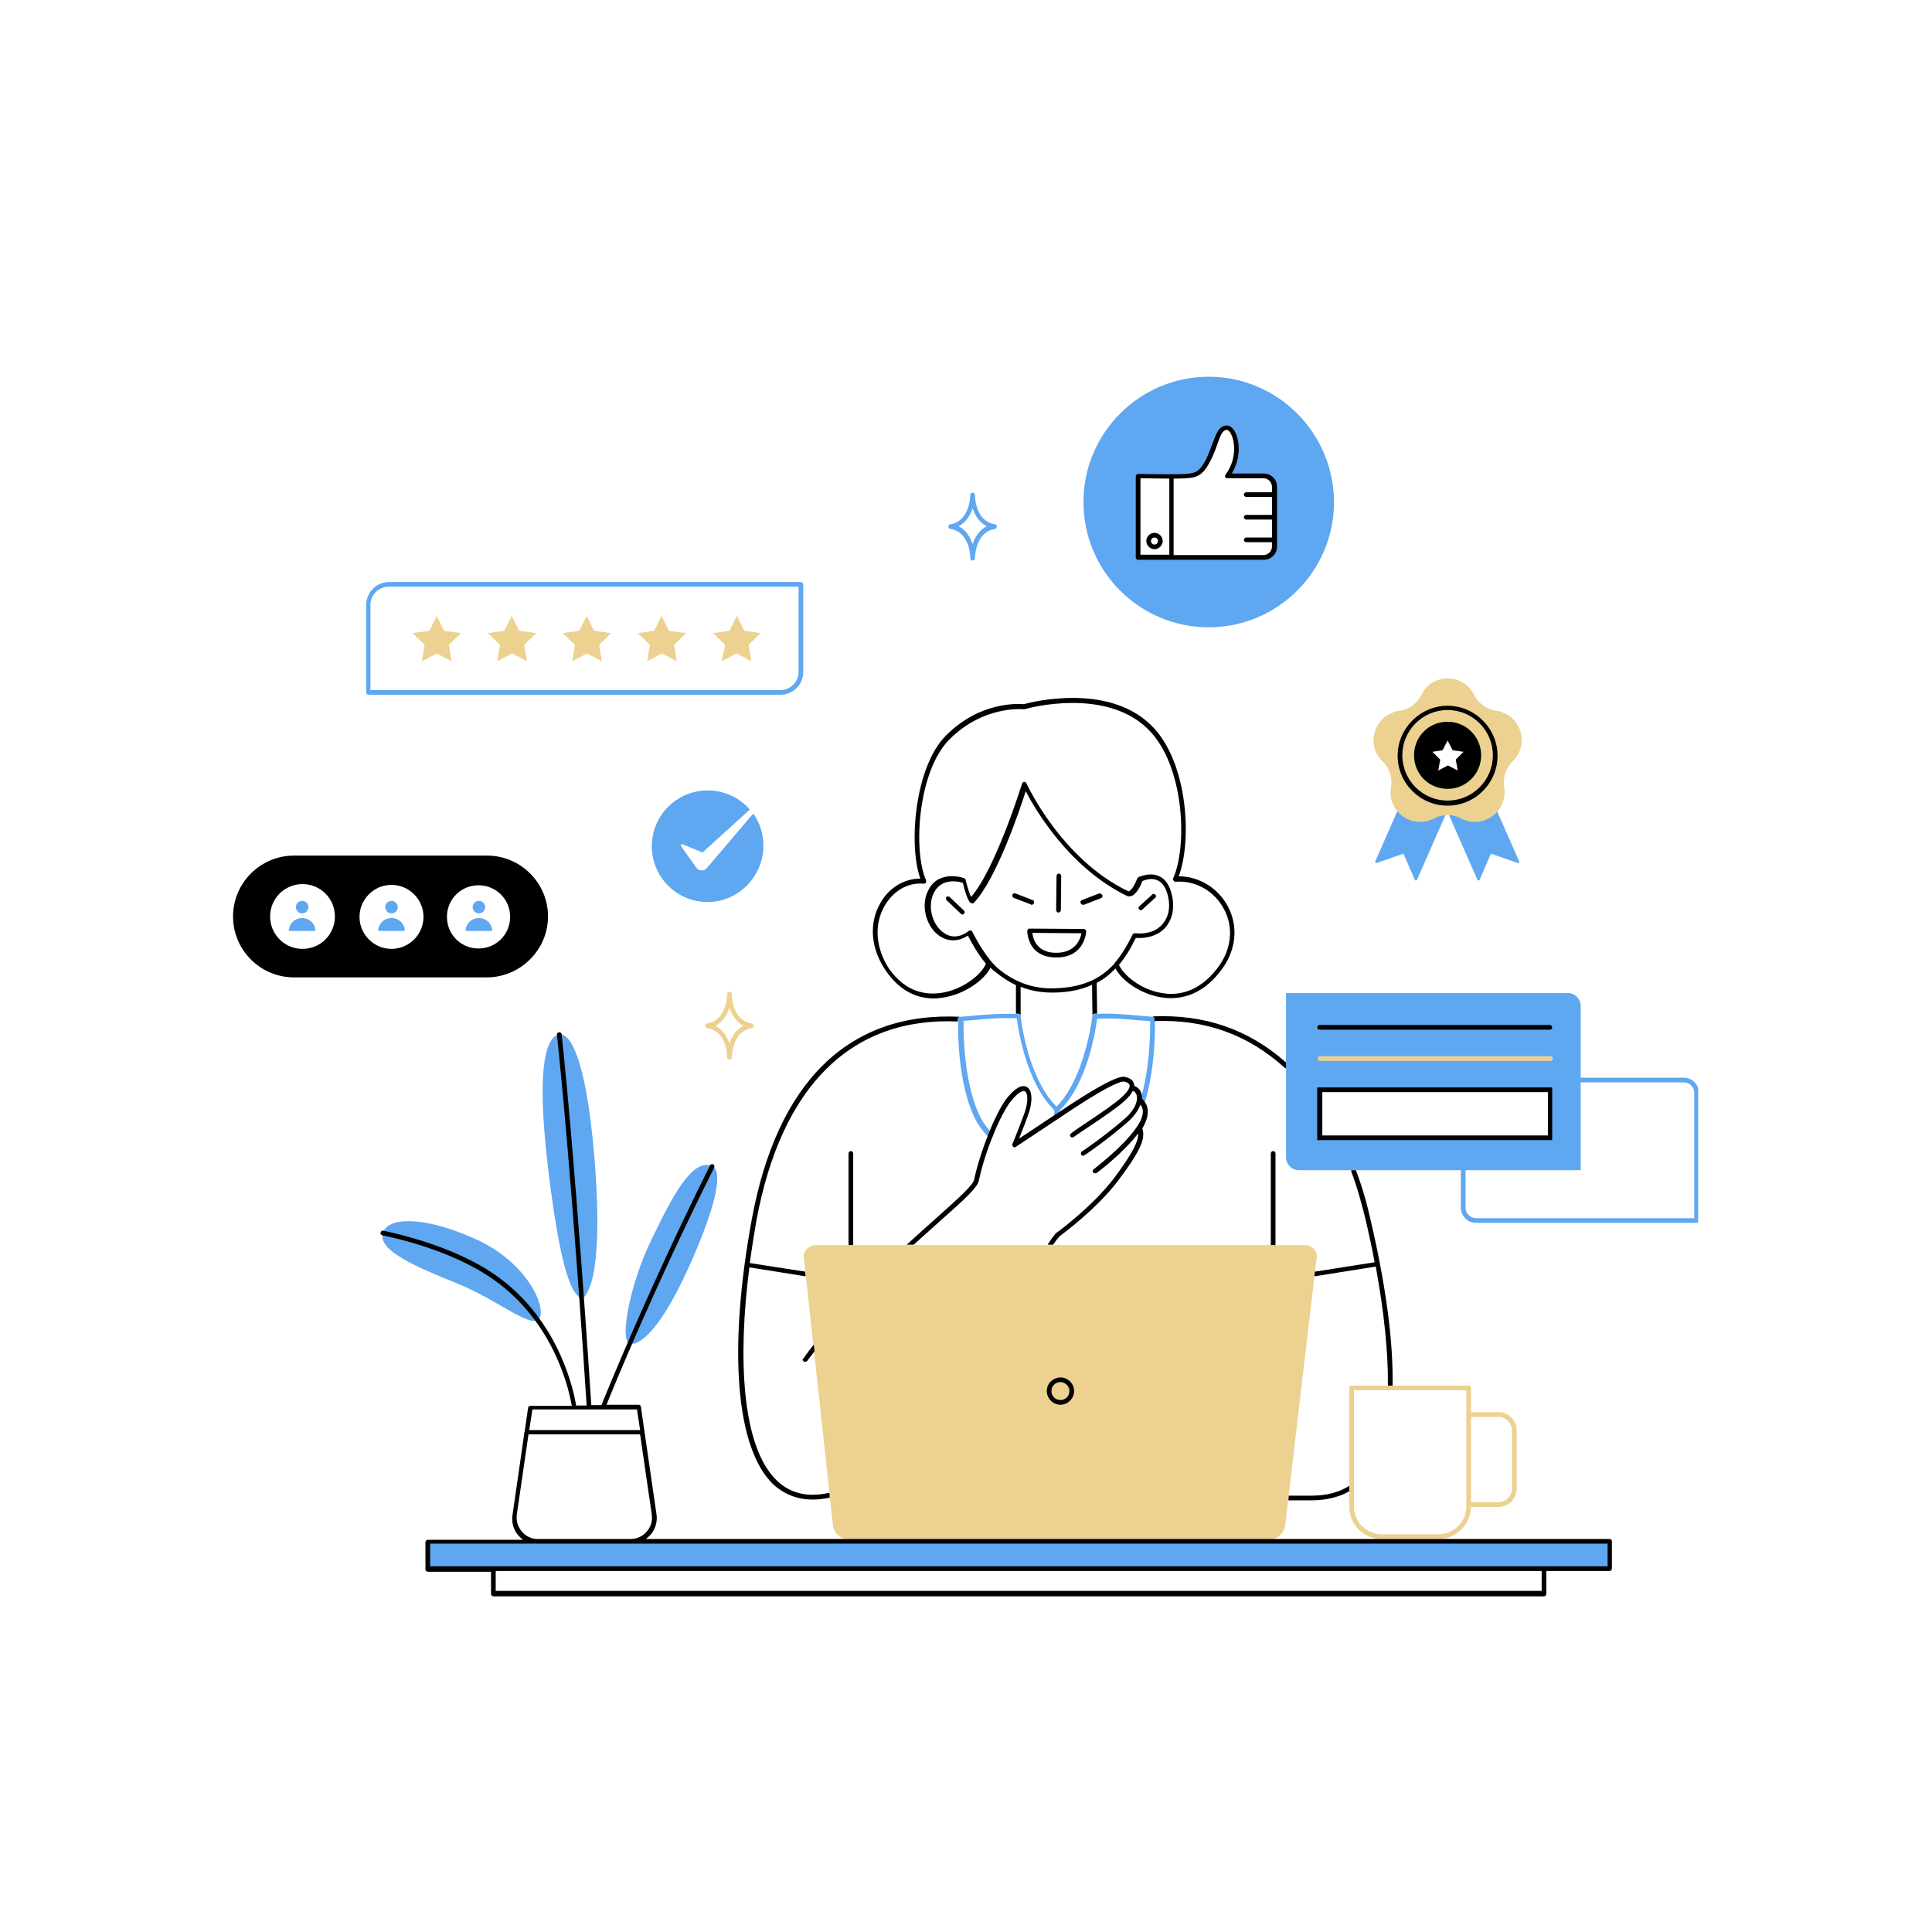
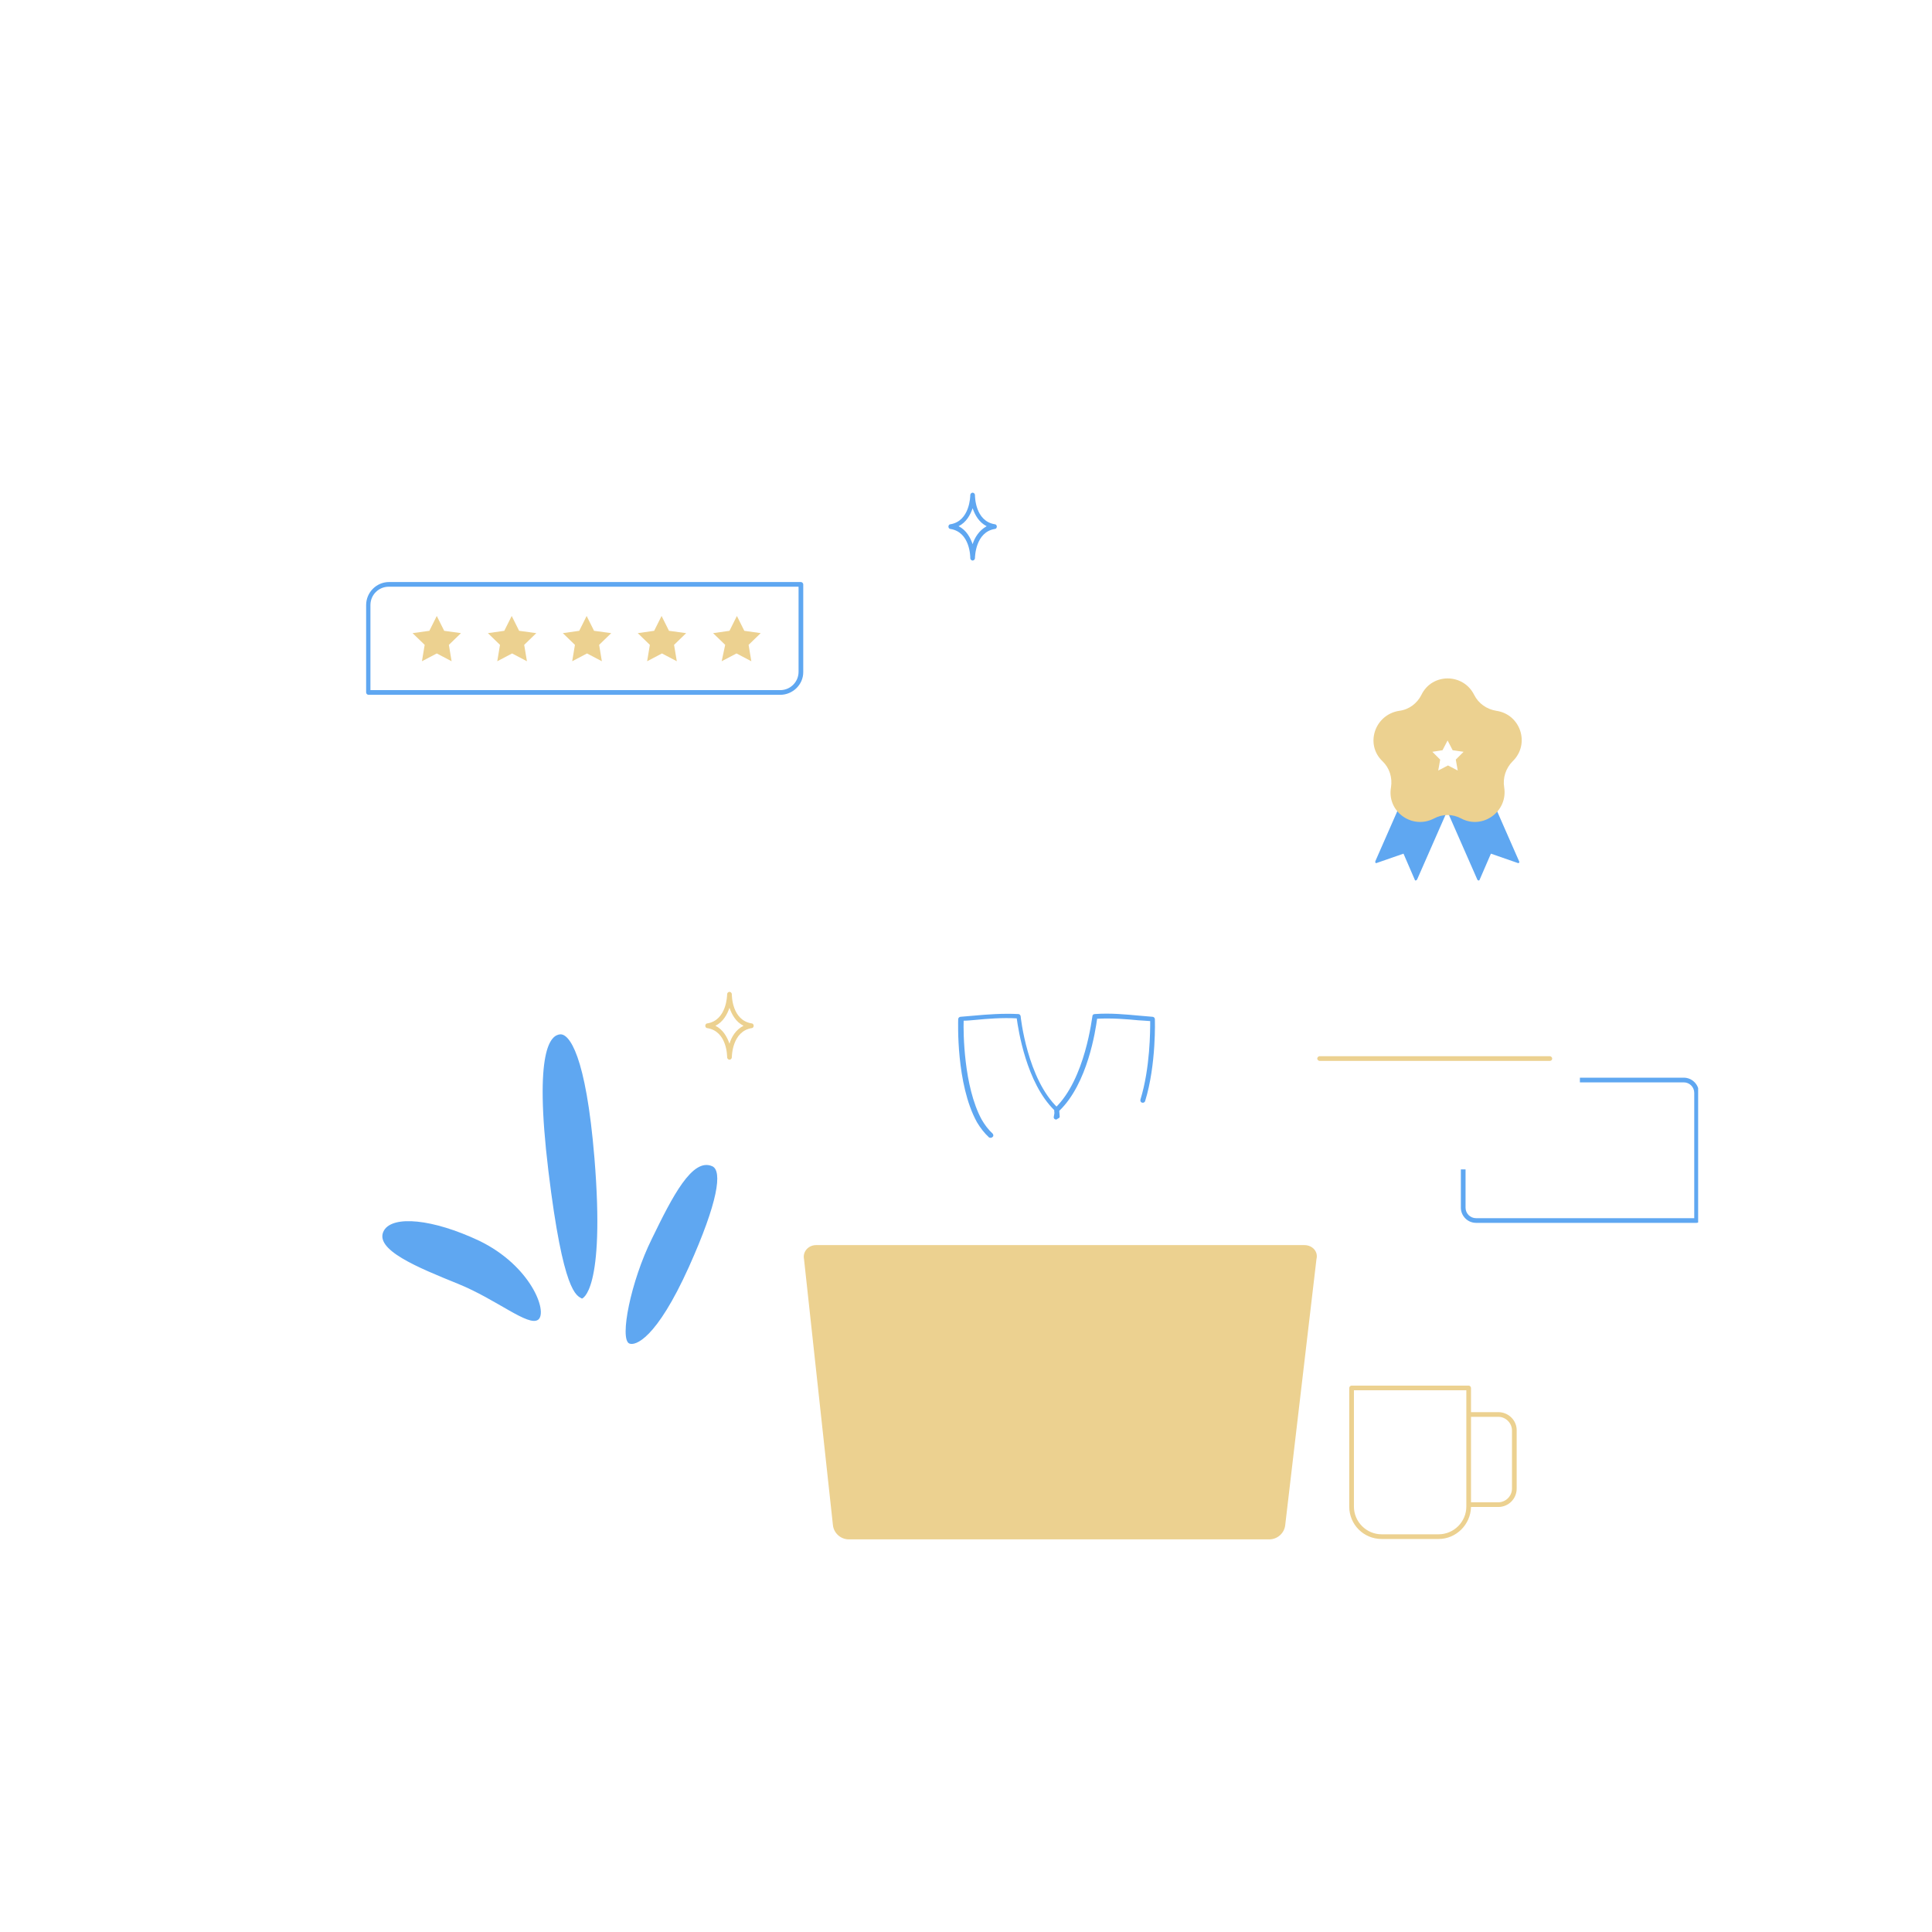
<svg xmlns="http://www.w3.org/2000/svg" width="1080" zoomAndPan="magnify" viewBox="0 0 810 810" height="1080" preserveAspectRatio="xMidYMid meet" version="1.0">
  <defs>
    <clipPath id="6c3b16a14f">
      <path d="M 112 179 L 711.957 179 L 711.957 668 L 112 668 Z M 112 179 " clip-rule="nonzero" />
    </clipPath>
    <clipPath id="6637e6b9aa">
      <path d="M 153 206 L 711.957 206 L 711.957 564 L 153 564 Z M 153 206 " clip-rule="nonzero" />
    </clipPath>
    <clipPath id="c74d7bd0e4">
      <path d="M 121 157.723 L 675 157.723 L 675 658 L 121 658 Z M 121 157.723 " clip-rule="nonzero" />
    </clipPath>
    <clipPath id="7580dd13a4">
-       <path d="M 97.707 178 L 676 178 L 676 669.223 L 97.707 669.223 Z M 97.707 178 " clip-rule="nonzero" />
-     </clipPath>
+       </clipPath>
  </defs>
  <rect x="-81" width="972" fill="#ffffff" y="-81" height="972" fill-opacity="1" />
  <rect x="-81" width="972" fill="#ffffff" y="-81" height="972" fill-opacity="1" />
  <g clip-path="url(#6c3b16a14f)">
    <path fill="#ffffff" d="M 327.109 290.32 L 154.484 290.32 L 154.484 253.668 C 154.484 248.926 158.41 244.996 163.156 244.996 L 335.781 244.996 L 335.781 281.812 C 335.781 286.559 331.855 290.32 327.109 290.32 Z M 534.422 229.125 L 534.422 204.09 C 534.422 201.473 532.297 199.508 529.844 199.508 L 514.625 199.508 C 521.172 190.672 517.734 178.73 514.133 179.219 C 510.535 179.711 510.207 185.438 506.77 192.145 C 504.152 197.383 502.352 198.527 499.898 199.02 C 495.645 200 476.992 199.348 476.992 199.348 L 476.992 233.543 L 529.68 233.543 C 532.297 233.707 534.422 231.578 534.422 229.125 Z M 126.668 370.66 C 118.977 370.66 112.926 376.879 112.926 384.406 C 112.926 392.098 119.141 398.152 126.668 398.152 C 134.359 398.152 140.414 391.934 140.414 384.406 C 140.414 376.879 134.195 370.66 126.668 370.66 Z M 176.902 384.406 C 176.902 377.207 171.176 371.48 163.977 371.48 C 156.777 371.48 151.047 377.207 151.047 384.406 C 151.047 391.605 156.777 397.332 163.977 397.332 C 171.176 397.332 176.902 391.605 176.902 384.406 Z M 213.883 384.406 C 213.883 377.207 207.992 371.316 200.789 371.316 C 193.59 371.316 187.699 377.207 187.699 384.406 C 187.699 391.605 193.59 397.496 200.789 397.496 C 207.992 397.496 213.883 391.605 213.883 384.406 Z M 608.055 333.355 C 616.562 333.355 623.438 326.484 623.438 317.973 C 623.438 309.465 616.562 302.594 608.055 302.594 C 599.547 302.594 592.676 309.465 592.676 317.973 C 592.676 326.484 599.711 333.355 608.055 333.355 Z M 705.902 452.801 C 700.34 452.801 657.469 452.801 657.469 452.801 L 649.945 459.184 L 649.945 456.891 L 553.402 456.891 L 553.402 461.148 C 544.73 447.402 539.332 446.91 539.332 446.91 C 539.332 446.91 521.332 425.148 483.047 427.113 C 474.211 426.457 458.992 426.133 458.992 426.133 L 458.828 411.566 C 458.828 411.566 463.738 409.605 467.172 405.188 C 472.082 409.934 479.609 419.422 492.371 417.457 C 504.973 415.496 514.789 405.516 516.59 392.586 C 518.387 379.66 509.062 369.352 492.699 368.535 C 497.281 359.535 497.934 346.938 493.355 325.828 C 488.773 304.719 471.754 295.559 458.336 294.086 C 444.758 292.613 429.375 296.211 429.375 296.211 C 429.375 296.211 407.613 294.25 393.543 314.047 C 379.469 333.848 384.707 361.172 387.488 369.352 C 382.414 368.043 369.652 372.297 367.035 387.188 C 364.582 402.078 378.816 417.457 391.742 417.457 C 406.961 417.457 414.812 404.203 414.812 404.203 C 414.812 404.203 423.16 410.914 426.922 412.387 C 426.922 415.66 426.922 425.969 426.922 425.969 L 402.867 426.949 C 402.867 426.949 372.434 423.676 350.016 443.312 C 327.602 462.945 316.312 492.891 311.895 544.105 C 307.477 595.32 316.473 614.137 324.82 620.844 C 333.164 627.555 337.254 628.699 349.363 626.246 C 356.891 625.262 449.34 623.465 449.34 623.465 L 522.48 625.59 L 539.332 627.719 C 539.332 627.719 557.168 630.664 566.496 623.465 C 566.656 630.172 564.695 643.426 577.949 644.082 C 591.203 644.734 605.93 644.082 605.93 644.082 C 605.93 644.082 614.273 643.918 615.91 630.664 C 623.926 630.664 631.125 630.664 631.125 630.664 C 631.125 630.664 634.891 629.027 634.891 622.48 C 634.891 615.938 634.891 599.574 634.891 599.574 C 634.891 599.574 634.727 594.012 628.18 592.867 C 623.273 592.867 615.746 592.867 615.746 592.867 L 615.746 581.738 L 582.855 580.758 C 582.855 580.758 584.492 532.488 566.004 487 C 564.531 483.234 563.059 479.965 561.75 476.855 L 629 476.855 L 613.453 490.109 L 613.453 507.289 C 613.453 507.289 611.492 511.543 621.801 511.543 C 632.109 511.543 711.465 511.543 711.465 511.543 L 711.465 457.383 C 711.305 457.711 711.465 452.801 705.902 452.801 Z M 222.391 589.922 L 215.844 635.082 C 215.027 640.973 219.609 646.207 225.5 646.207 L 264.77 646.207 C 270.66 646.207 275.242 640.973 274.422 635.082 L 267.879 589.922 Z M 206.844 667.969 L 647.324 667.969 L 647.324 657.988 L 206.844 657.988 Z M 407.449 232.398 C 408.434 229.617 408.758 223.07 415.797 220.617 C 411.539 218.652 407.449 211.617 407.285 209.328 C 407.285 209.328 407.121 216.855 400.086 220.617 C 402.543 221.109 406.797 226.672 407.449 232.398 Z M 298.148 429.895 C 300.602 430.387 304.855 435.949 305.512 441.676 C 306.492 438.895 306.82 432.348 313.855 429.895 C 309.602 427.93 305.512 420.895 305.348 418.605 C 305.512 418.605 305.348 426.133 298.148 429.895 Z M 322.199 331.883 L 294.547 357.082 L 286.203 353.645 C 285.711 353.48 285.223 353.973 285.551 354.461 L 291.93 363.461 C 292.422 364.117 293.238 364.609 294.059 364.609 C 294.059 364.609 294.223 364.609 294.223 364.609 C 295.039 364.609 295.855 364.281 296.348 363.625 L 323.02 332.375 C 323.348 332.211 322.691 331.391 322.199 331.883 Z M 322.199 331.883 " fill-opacity="1" fill-rule="nonzero" />
  </g>
  <g clip-path="url(#6637e6b9aa)">
    <path fill="#5fa7f1" d="M 417.105 219.801 C 408.758 218.488 408.758 208.02 408.758 207.527 C 408.758 207.035 408.27 206.547 407.777 206.547 C 407.285 206.547 406.797 207.035 406.797 207.527 C 406.797 208.02 406.633 218.488 398.449 219.801 C 397.961 219.801 397.633 220.289 397.633 220.781 C 397.633 221.273 397.961 221.762 398.449 221.762 C 406.797 223.07 406.797 233.543 406.797 234.035 C 406.797 234.523 407.285 235.016 407.777 235.016 C 408.27 235.016 408.758 234.523 408.758 234.035 C 408.758 233.543 408.922 223.07 417.105 221.762 C 417.594 221.762 417.922 221.273 417.922 220.781 C 417.922 220.289 417.594 219.801 417.105 219.801 Z M 407.777 228.145 C 406.797 225.363 405.16 222.254 401.887 220.617 C 405.16 218.98 406.797 215.871 407.777 213.09 C 408.758 215.871 410.395 218.98 413.668 220.617 C 410.395 222.418 408.594 225.527 407.777 228.145 Z M 711.305 512.688 L 618.855 512.688 C 615.254 512.688 612.473 509.742 612.473 506.309 L 612.473 490.273 L 614.438 490.273 L 614.438 506.309 C 614.438 508.762 616.398 510.727 618.855 510.727 L 710.32 510.727 L 710.32 458.203 C 710.32 455.746 708.359 453.785 705.902 453.785 L 662.379 453.785 L 662.379 451.82 L 705.902 451.82 C 709.504 451.82 712.285 454.766 712.285 458.203 L 712.285 511.707 C 712.285 512.363 711.957 512.688 711.305 512.688 Z M 327.109 291.305 L 154.484 291.305 C 153.992 291.305 153.504 290.812 153.504 290.32 L 153.504 253.668 C 153.504 248.434 157.758 244.016 163.156 244.016 L 335.781 244.016 C 336.273 244.016 336.766 244.508 336.766 244.996 L 336.766 281.812 C 336.766 287.051 332.348 291.305 327.109 291.305 Z M 155.465 289.34 L 327.109 289.34 C 331.363 289.34 334.801 285.902 334.801 281.648 L 334.801 245.98 L 162.992 245.98 C 158.738 245.98 155.305 249.414 155.305 253.668 L 155.305 289.34 Z M 636.852 361.008 L 624.418 332.699 L 618.035 325.336 L 606.746 330.246 L 595.457 325.336 L 589.074 332.699 L 576.641 361.008 C 576.477 361.5 576.641 361.988 577.129 361.824 L 588.422 357.898 L 593.164 368.863 C 593.328 369.352 593.82 369.188 594.148 368.699 L 606.582 340.391 L 606.91 340.391 L 619.344 368.699 C 619.508 369.188 620.164 369.352 620.328 368.863 L 625.074 357.898 L 636.363 361.824 C 636.852 361.988 637.18 361.5 636.852 361.008 Z M 415.305 477.02 C 415.141 477.02 414.812 477.02 414.648 476.855 C 412.688 475.055 411.051 472.93 409.578 470.473 C 400.742 454.438 401.723 428.258 401.723 427.277 C 401.723 426.785 402.215 426.293 402.703 426.293 C 404.34 426.133 406.305 425.969 408.434 425.805 C 413.668 425.312 420.375 424.82 426.922 425.148 C 427.414 425.148 427.738 425.477 427.902 425.969 C 427.902 426.293 430.684 452.477 443.613 464.582 C 443.773 464.746 443.938 465.074 443.938 465.238 C 443.938 466.383 443.773 467.527 443.613 468.672 C 443.449 469.164 442.957 469.492 442.465 469.328 C 441.977 469.164 441.648 468.672 441.812 468.184 C 441.977 467.363 442.141 466.383 442.141 465.566 C 430.195 453.945 426.922 431.531 426.266 426.949 C 420.051 426.621 413.996 427.113 408.922 427.605 C 407.121 427.766 405.488 427.93 404.016 427.93 C 403.852 432.676 404.016 455.418 411.539 469.328 C 412.852 471.617 414.484 473.746 416.121 475.219 C 416.449 475.547 416.613 476.199 416.285 476.527 C 415.797 477.02 415.633 477.02 415.305 477.02 Z M 443.285 469 C 442.793 469 442.465 468.672 442.301 468.184 C 442.141 467.199 441.977 466.219 441.977 465.238 C 441.977 464.91 442.141 464.746 442.301 464.582 C 455.066 452.477 457.848 426.293 458.012 425.969 C 458.012 425.477 458.5 425.148 458.992 425.148 C 465.539 424.66 472.082 425.312 477.48 425.805 C 479.609 425.969 481.41 426.133 483.207 426.293 C 483.699 426.293 484.191 426.785 484.191 427.277 C 484.191 427.441 484.844 446.258 480.102 461.637 C 479.938 462.129 479.445 462.457 478.789 462.293 C 478.301 462.129 477.973 461.637 478.137 460.984 C 482.227 447.73 482.227 432.02 482.227 428.094 C 480.754 427.93 479.117 427.93 477.316 427.766 C 472.246 427.277 466.191 426.785 459.973 427.113 C 459.32 431.859 456.047 454.273 444.102 465.727 C 444.102 466.383 444.266 467.199 444.266 467.855 C 444.43 468.348 444.102 468.836 443.449 469 C 443.449 469 443.285 469 443.285 469 Z M 243.988 544.434 C 243.988 544.434 253.805 541.812 249.223 485.527 C 245.625 442.004 238.59 433.332 234.824 433.656 C 231.062 433.984 223.699 439.547 229.918 490.926 C 236.133 542.305 241.699 543.125 243.988 544.434 Z M 263.785 563.25 C 266.242 564.395 275.078 561.613 288.82 531.18 C 301.094 503.852 302.895 490.926 298.641 488.965 C 290.293 485.199 281.949 501.562 273.277 519.398 C 264.441 537.234 259.695 561.285 263.785 563.25 Z M 161.031 515.797 C 164.793 509.578 181.156 510.891 200.953 520.215 C 222.555 530.688 229.754 549.996 225.66 553.27 C 221.57 556.375 208.48 544.922 191.957 538.215 C 175.43 531.504 156.285 523.816 161.031 515.797 Z M 161.031 515.797 " fill-opacity="1" fill-rule="nonzero" />
  </g>
  <path fill="#ecd190" d="M 628.18 592.047 L 616.727 592.047 L 616.727 581.902 C 616.727 581.41 616.238 580.922 615.746 580.922 L 566.656 580.922 C 566.168 580.922 565.676 581.41 565.676 581.902 L 565.676 631.645 C 565.676 639.172 571.73 645.227 579.258 645.227 L 603.145 645.227 C 610.508 645.227 616.562 639.172 616.727 631.809 L 628.18 631.809 C 632.434 631.809 635.871 628.371 635.871 624.117 L 635.871 599.574 C 635.871 595.484 632.434 592.047 628.18 592.047 Z M 614.766 631.645 C 614.766 638.027 609.527 643.262 603.145 643.262 L 579.258 643.262 C 572.875 643.262 567.641 638.027 567.641 631.645 L 567.641 582.883 L 614.766 582.883 Z M 633.906 624.117 C 633.906 627.227 631.289 629.844 628.18 629.844 L 616.727 629.844 L 616.727 594.012 L 628.18 594.012 C 631.289 594.012 633.906 596.629 633.906 599.738 Z M 186.227 264.469 L 183.121 258.25 L 180.012 264.469 L 172.973 265.449 L 178.047 270.359 L 176.902 277.23 L 183.121 273.961 L 189.336 277.23 L 188.191 270.359 L 193.266 265.449 Z M 217.645 264.469 L 214.535 258.25 L 211.426 264.469 L 204.555 265.449 L 209.625 270.359 L 208.48 277.23 L 214.699 273.961 L 220.918 277.23 L 219.773 270.359 L 224.844 265.449 Z M 249.059 264.469 L 245.953 258.25 L 242.844 264.469 L 235.969 265.449 L 241.043 270.359 L 239.898 277.23 L 246.113 273.961 L 252.332 277.23 L 251.188 270.359 L 256.262 265.449 Z M 280.477 264.469 L 277.367 258.25 L 274.258 264.469 L 267.387 265.449 L 272.457 270.359 L 271.312 277.23 L 277.531 273.961 L 283.75 277.23 L 282.605 270.359 L 287.676 265.449 Z M 302.566 277.23 L 308.785 273.961 L 315 277.23 L 313.855 270.359 L 318.93 265.449 L 312.055 264.469 L 308.949 258.25 L 305.84 264.469 L 298.965 265.449 L 304.039 270.359 Z M 579.586 319.121 C 582.531 321.902 583.84 325.992 583.184 330.082 C 581.383 340.227 592.02 347.918 601.184 343.172 C 604.781 341.211 609.035 341.211 612.637 343.172 C 621.637 347.918 632.273 340.227 630.637 330.082 C 629.98 326.156 631.289 322.066 634.234 319.121 C 641.598 311.922 637.508 299.484 627.363 298.012 C 623.273 297.359 619.836 294.902 618.035 291.305 C 613.453 282.141 600.363 282.141 595.945 291.305 C 594.148 294.902 590.711 297.52 586.621 298.012 C 576.312 299.648 572.223 312.082 579.586 319.121 Z M 604.781 314.539 L 606.91 310.449 L 609.035 314.539 L 613.617 315.191 L 610.348 318.465 L 611.164 323.047 L 607.074 320.918 L 602.984 323.047 L 603.801 318.465 L 600.527 315.191 Z M 546.859 522.016 L 342.164 522.016 C 338.891 522.016 336.438 524.797 337.09 527.906 L 349.199 639.336 C 349.527 642.77 352.473 645.391 355.906 645.391 L 532.133 645.391 C 535.57 645.391 538.516 642.77 538.84 639.336 L 551.93 527.906 C 552.75 524.797 550.297 522.016 546.859 522.016 Z M 315.164 429.074 C 306.82 427.766 306.82 417.297 306.82 416.805 C 306.82 416.312 306.328 415.824 305.84 415.824 C 305.348 415.824 304.855 416.312 304.855 416.805 C 304.855 417.297 304.691 427.766 296.512 429.074 C 296.02 429.074 295.695 429.566 295.695 430.059 C 295.695 430.547 296.02 431.039 296.512 431.039 C 304.855 432.348 304.855 442.82 304.855 443.312 C 304.855 443.801 305.348 444.293 305.84 444.293 C 306.328 444.293 306.82 443.801 306.82 443.312 C 306.82 442.82 306.984 432.348 315.164 431.039 C 315.656 431.039 315.984 430.547 315.984 430.059 C 315.984 429.566 315.656 429.074 315.164 429.074 Z M 305.84 437.586 C 304.855 434.805 303.219 431.695 299.949 430.059 C 303.219 428.422 304.855 425.312 305.84 422.531 C 306.82 425.312 308.457 428.422 311.73 430.059 C 308.457 431.695 306.656 434.805 305.84 437.586 Z M 649.781 444.785 L 553.242 444.785 C 552.75 444.785 552.258 444.293 552.258 443.801 C 552.258 443.312 552.75 442.82 553.242 442.82 L 649.781 442.82 C 650.27 442.82 650.762 443.312 650.762 443.801 C 650.762 444.293 650.434 444.785 649.781 444.785 Z M 649.781 444.785 " fill-opacity="1" fill-rule="nonzero" />
  <g clip-path="url(#c74d7bd0e4)">
-     <path fill="#5fa7f1" d="M 539.168 485.199 C 539.168 488.145 541.625 490.598 544.57 490.598 L 662.707 490.598 L 662.707 421.715 C 662.707 418.77 660.25 416.312 657.305 416.312 L 539.168 416.312 Z M 553.402 442.82 L 649.945 442.82 C 650.434 442.82 650.926 443.312 650.926 443.801 C 650.926 444.293 650.434 444.785 649.945 444.785 L 553.402 444.785 C 552.914 444.785 552.422 444.293 552.422 443.801 C 552.422 443.312 552.75 442.82 553.402 442.82 Z M 200.789 384.898 C 197.684 384.898 195.227 387.352 195.227 390.297 L 206.355 390.297 C 206.355 387.352 203.898 384.898 200.789 384.898 Z M 200.789 382.934 C 202.262 382.934 203.41 381.789 203.41 380.316 C 203.41 378.844 202.262 377.699 200.789 377.699 C 199.316 377.699 198.172 378.844 198.172 380.316 C 198.172 381.789 199.316 382.934 200.789 382.934 Z M 506.77 262.996 C 535.734 262.996 559.293 239.434 559.293 210.473 C 559.133 181.512 535.734 157.949 506.77 157.949 C 477.809 157.949 454.246 181.512 454.246 210.473 C 454.246 239.434 477.645 262.996 506.77 262.996 Z M 477.48 199.508 C 477.48 199.508 495.809 200.164 500.062 199.184 C 502.516 198.691 504.316 197.383 506.934 192.309 C 510.207 185.602 510.535 179.875 514.297 179.383 C 517.898 178.891 521.332 190.836 514.789 199.672 L 530.004 199.672 C 532.625 199.672 534.586 201.801 534.586 204.254 L 534.586 229.125 C 534.586 231.742 532.461 233.707 530.004 233.707 L 477.645 233.707 Z M 126.668 384.898 C 123.559 384.898 121.105 387.352 121.105 390.297 L 132.23 390.297 C 132.23 387.352 129.777 384.898 126.668 384.898 Z M 320.074 354.461 C 320.074 349.391 318.438 344.809 315.82 341.047 L 296.348 363.953 C 295.855 364.609 295.039 364.934 294.223 364.934 C 294.223 364.934 294.059 364.934 294.059 364.934 C 293.238 364.934 292.422 364.445 291.93 363.789 L 285.551 354.789 C 285.223 354.301 285.711 353.809 286.203 353.973 L 294.547 357.406 L 314.348 339.41 C 310.094 334.5 303.711 331.391 296.676 331.391 C 283.75 331.391 273.277 341.863 273.277 354.789 C 273.277 367.715 283.75 378.188 296.676 378.188 C 309.602 378.188 320.074 367.391 320.074 354.461 Z M 673.18 646.207 L 180.992 646.207 C 180.012 646.207 179.355 647.027 179.355 647.844 L 179.355 656.023 C 179.355 657.008 180.176 657.66 180.992 657.66 L 673.18 657.66 C 674.16 657.66 674.812 656.844 674.812 656.023 L 674.812 647.844 C 674.816 647.027 674.16 646.207 673.18 646.207 Z M 126.668 382.934 C 128.141 382.934 129.285 381.789 129.285 380.316 C 129.285 378.844 128.141 377.699 126.668 377.699 C 125.195 377.699 124.051 378.844 124.051 380.316 C 124.051 381.789 125.195 382.934 126.668 382.934 Z M 164.141 382.934 C 165.613 382.934 166.758 381.789 166.758 380.316 C 166.758 378.844 165.613 377.699 164.141 377.699 C 162.668 377.699 161.52 378.844 161.52 380.316 C 161.52 381.789 162.668 382.934 164.141 382.934 Z M 164.141 384.898 C 161.031 384.898 158.574 387.352 158.574 390.297 L 169.703 390.297 C 169.703 387.352 167.246 384.898 164.141 384.898 Z M 553.402 457.055 L 649.945 457.055 L 649.945 477.02 L 553.402 477.02 Z M 553.402 457.055 " fill-opacity="1" fill-rule="nonzero" />
-   </g>
+     </g>
  <g clip-path="url(#7580dd13a4)">
    <path fill="#000000" d="M 438.867 583.211 C 438.867 586.32 441.484 588.938 444.594 588.938 C 447.703 588.938 450.32 586.32 450.32 583.211 C 450.32 580.102 447.703 577.484 444.594 577.484 C 441.32 577.648 438.867 580.102 438.867 583.211 Z M 448.355 583.211 C 448.355 585.34 446.719 586.977 444.594 586.977 C 442.465 586.977 440.828 585.34 440.828 583.211 C 440.828 581.086 442.465 579.449 444.594 579.449 C 446.719 579.449 448.355 581.25 448.355 583.211 Z M 532.789 483.562 L 532.789 522.016 L 534.75 522.016 L 534.75 483.562 C 534.75 483.074 534.262 482.582 533.77 482.582 C 533.277 482.582 532.789 483.074 532.789 483.562 Z M 539.168 447.895 L 539.168 445.438 C 523.461 431.531 504.973 425.148 483.047 426.133 C 483.535 426.133 484.027 426.621 484.027 427.113 C 484.027 427.113 484.027 427.441 484.027 428.094 C 505.461 427.277 523.297 433.82 538.68 447.73 C 538.84 447.895 539.004 447.895 539.168 447.895 Z M 340.855 628.699 C 343.145 628.699 345.438 628.371 347.891 627.883 L 347.727 626.898 L 347.891 627.391 L 347.727 625.918 C 347.562 625.918 347.562 625.918 347.398 625.918 C 338.562 627.883 331.199 626.082 325.637 620.684 C 310.582 606.121 309.438 567.832 314.184 531.344 L 337.746 535.105 L 337.582 533.141 L 314.348 529.543 C 315.164 523.488 316.148 517.598 317.129 511.707 C 327.602 455.258 356.891 426.293 401.559 428.258 C 401.559 427.766 401.559 427.441 401.559 427.277 C 401.559 426.785 402.051 426.293 402.543 426.293 C 356.07 424.004 325.801 453.293 315.164 511.379 C 305.184 565.703 308.457 607.102 324.164 622.316 C 328.91 626.574 334.309 628.699 340.855 628.699 Z M 391.578 418.605 C 392.887 418.605 394.031 418.441 395.18 418.277 C 404.34 416.969 412.688 410.914 415.305 405.676 C 415.797 406.332 416.449 406.824 417.105 407.312 C 419.887 409.605 422.832 411.566 425.941 413.039 L 425.941 424.984 C 426.266 424.984 426.594 424.984 426.922 424.984 C 427.414 424.984 427.738 425.312 427.902 425.805 L 427.902 413.695 C 431.992 415.332 436.41 416.148 440.992 416.148 C 441.32 416.148 441.812 416.148 442.141 416.148 C 448.191 415.984 453.266 415.004 457.848 412.879 L 458.012 425.805 C 458.012 425.312 458.5 424.984 458.992 424.984 C 459.32 424.984 459.648 424.984 459.973 424.984 L 459.809 412.059 C 462.754 410.586 465.375 408.461 467.664 406.004 C 470.281 411.078 477.973 416.641 486.645 418.113 C 493.355 419.258 503.172 418.277 511.68 407.148 C 518.227 398.805 519.371 388.66 514.789 379.988 C 510.699 372.297 502.68 367.391 494.172 367.391 C 499.734 352.828 498.098 321.246 484.191 305.703 C 466.191 285.578 432.156 294.414 429.211 295.23 C 427.086 295.066 410.887 293.922 396.488 308.484 C 383.562 321.574 380.777 354.137 385.852 368.371 C 385.852 368.371 385.852 368.371 385.688 368.371 C 379.145 368.371 372.762 372.133 369.16 378.516 C 364.09 387.188 365.07 397.988 371.617 407.312 C 377.996 416.312 385.359 418.605 391.578 418.605 Z M 467.5 403.551 C 467.336 403.715 467.172 403.879 467.172 404.043 C 460.957 410.914 453.102 414.023 442.141 414.352 C 433.141 414.676 425.285 411.73 418.414 406.004 C 413.668 401.914 409.414 394.059 407.613 390.625 C 407.449 390.297 407.285 390.133 406.961 390.133 C 406.961 390.133 406.797 390.133 406.797 390.133 C 406.633 390.133 406.305 390.133 406.141 390.297 C 402.543 393.078 398.777 393.406 395.504 390.953 C 391.086 387.844 389.125 380.969 390.926 375.734 C 391.906 373.117 393.379 371.316 395.504 370.336 C 398.613 368.863 402.379 369.68 403.688 370.172 C 405.648 378.188 406.797 378.516 407.285 378.68 C 407.777 378.844 408.27 378.68 408.434 378.352 C 417.758 368.371 427.414 340.062 430.031 331.719 C 433.957 339.246 448.191 363.789 472.41 375.57 C 473.062 375.898 473.719 375.898 474.535 375.57 C 476.664 374.754 478.465 370.824 478.953 369.352 C 479.938 369.027 482.719 367.879 485.172 369.027 C 487.137 369.844 488.609 371.809 489.426 374.754 C 490.898 379.824 490.082 384.242 487.465 387.352 C 484.844 390.461 480.754 391.77 475.844 391.277 C 475.355 391.277 475.027 391.441 474.863 391.77 C 472.574 396.516 470.117 400.441 467.5 403.551 Z M 370.961 379.66 C 374.562 373.445 380.777 369.844 387.324 370.5 C 387.652 370.5 387.98 370.336 388.141 370.172 C 388.305 370.008 388.305 369.516 388.305 369.188 C 382.578 356.426 385.035 323.047 397.961 310.121 C 412.359 295.559 429.047 297.359 429.211 297.359 C 429.375 297.359 429.539 297.359 429.539 297.359 C 429.867 297.195 464.883 287.211 482.719 307.176 C 496.625 322.719 497.773 354.953 491.883 368.207 C 491.719 368.535 491.719 368.863 492.043 369.188 C 492.207 369.516 492.535 369.68 492.863 369.68 C 501.207 369.027 509.227 373.605 513.152 381.133 C 517.406 388.988 516.262 398.477 510.207 406.168 C 502.188 416.477 493.191 417.457 486.973 416.312 C 477.973 414.84 470.938 408.621 469.137 404.531 C 471.754 401.422 474.047 397.66 476.172 393.242 C 481.41 393.57 485.992 391.934 488.773 388.66 C 491.719 385.062 492.699 379.824 491.062 374.262 C 490.082 370.66 488.281 368.207 485.664 367.227 C 481.734 365.59 477.645 367.715 477.316 367.715 C 477.156 367.879 476.992 368.043 476.828 368.207 C 476.172 370.172 474.535 373.117 473.391 373.605 C 473.227 373.77 473.062 373.605 472.898 373.605 C 444.758 360.027 430.52 328.773 430.359 328.445 C 430.195 328.117 429.867 327.793 429.375 327.793 C 429.047 327.793 428.559 328.117 428.559 328.445 C 428.395 328.773 417.43 364.281 407.121 376.062 C 406.469 374.754 405.488 371.645 404.832 368.863 C 404.832 368.535 404.504 368.207 404.176 368.207 C 404.016 368.043 398.777 366.242 394.031 368.371 C 391.414 369.516 389.613 371.809 388.469 374.918 C 386.344 380.969 388.633 388.66 393.707 392.262 C 397.469 394.879 401.723 394.879 405.812 392.262 C 407.285 395.207 410.066 400.113 413.34 404.043 C 411.703 408.297 403.852 415.004 394.359 416.312 C 388.305 417.133 379.797 416.148 372.762 406.168 C 367.199 397.66 366.215 387.68 370.961 379.66 Z M 606.91 337.773 C 618.527 337.773 627.855 328.281 627.855 316.828 C 627.855 305.375 618.363 295.887 606.91 295.887 C 595.457 295.887 585.965 305.375 585.965 316.828 C 585.965 328.281 595.293 337.773 606.91 337.773 Z M 606.91 297.684 C 617.383 297.684 625.891 306.191 625.891 316.664 C 625.891 327.137 617.383 335.645 606.91 335.645 C 596.438 335.645 587.93 327.137 587.93 316.664 C 587.93 306.191 596.438 297.684 606.91 297.684 Z M 606.91 330.738 C 614.602 330.738 620.98 324.52 620.98 316.664 C 620.98 308.977 614.766 302.594 606.91 302.594 C 599.055 302.594 592.84 308.812 592.84 316.664 C 592.84 324.52 599.055 330.738 606.91 330.738 Z M 604.781 314.539 L 606.91 310.449 L 609.035 314.539 L 613.617 315.191 L 610.348 318.465 L 611.164 323.047 L 607.074 320.918 L 602.984 323.047 L 603.801 318.465 L 600.527 315.191 Z M 355.746 483.562 L 355.746 522.016 L 357.707 522.016 L 357.707 483.562 C 357.707 483.074 357.219 482.582 356.727 482.582 C 356.234 482.582 355.746 483.074 355.746 483.562 Z M 581.875 580.922 L 583.84 580.922 C 584.164 562.922 581.219 539.688 574.676 511.707 C 573.039 504.344 571.238 497.961 568.457 490.598 L 566.496 490.598 C 566.496 490.762 566.496 490.926 566.496 491.09 C 569.277 498.453 570.914 504.836 572.711 512.035 C 574.02 517.926 575.328 523.652 576.312 529.215 L 551.277 533.141 L 551.113 535.105 L 576.801 531.016 C 580.402 550.812 582.039 567.504 581.875 580.922 Z M 484.027 223.398 C 482.062 223.398 480.59 225.035 480.59 226.836 C 480.59 228.633 482.227 230.27 484.027 230.27 C 485.828 230.27 487.465 228.633 487.465 226.836 C 487.465 225.035 485.992 223.398 484.027 223.398 Z M 484.027 228.309 C 483.207 228.309 482.555 227.652 482.555 226.836 C 482.555 226.016 483.207 225.363 484.027 225.363 C 484.844 225.363 485.5 226.016 485.5 226.836 C 485.5 227.652 484.844 228.309 484.027 228.309 Z M 674.816 645.227 L 603.473 645.227 C 603.309 645.227 603.145 645.227 602.984 645.227 L 579.094 645.227 C 578.93 645.227 578.766 645.227 578.602 645.227 L 270.824 645.227 C 271.477 644.734 272.133 644.082 272.785 643.426 C 274.75 641.137 275.73 637.863 275.242 634.918 L 268.695 589.758 C 268.695 589.266 268.203 588.938 267.715 588.938 L 254.297 588.938 C 257.406 581.086 274.586 539.195 299.457 489.453 C 299.621 488.965 299.457 488.309 298.965 488.145 C 298.477 487.98 297.82 488.145 297.656 488.637 C 271.969 540.18 254.461 583.375 252.168 589.102 L 247.914 589.102 C 247.262 579.121 241.371 489.289 235.48 433.656 C 235.48 433.168 234.988 432.676 234.336 432.84 C 233.844 432.84 233.352 433.332 233.516 433.984 C 239.406 489.453 245.297 578.629 245.953 589.266 L 241.535 589.266 C 240.715 584.031 235.152 555.559 210.445 536.578 C 198.828 527.578 181.156 520.379 160.703 515.961 C 160.211 515.797 159.723 516.125 159.559 516.781 C 159.395 517.27 159.723 517.762 160.375 517.926 C 180.5 522.18 197.844 529.379 209.301 538.215 C 233.188 556.539 238.754 583.703 239.734 589.43 L 222.391 589.43 C 221.898 589.43 221.406 589.758 221.406 590.246 L 219.934 600.391 C 219.77 600.555 219.77 600.719 219.77 600.883 C 219.77 601.047 219.77 601.047 219.77 601.211 L 214.863 635.246 C 214.371 638.352 215.355 641.461 217.316 643.754 C 217.973 644.406 218.625 645.062 219.281 645.555 L 179.355 645.555 C 178.863 645.555 178.375 646.043 178.375 646.535 L 178.375 657.988 C 178.375 658.48 178.863 658.969 179.355 658.969 L 205.863 658.969 L 205.863 668.297 C 205.863 668.789 206.355 669.277 206.844 669.277 L 647.324 669.277 C 647.816 669.277 648.309 668.789 648.309 668.297 L 648.309 658.645 L 674.816 658.645 C 675.305 658.645 675.797 658.152 675.797 657.66 L 675.797 646.207 C 675.797 645.715 675.469 645.227 674.816 645.227 Z M 223.207 590.902 L 267.059 590.902 L 268.367 599.574 L 221.898 599.574 Z M 218.789 642.117 C 217.152 640.152 216.336 637.699 216.664 635.082 L 221.57 601.375 L 268.367 601.375 L 273.277 635.082 C 273.605 637.535 272.949 640.152 271.148 642.117 C 269.512 644.082 267.059 645.227 264.441 645.227 L 225.172 645.227 C 222.879 645.227 220.426 644.082 218.789 642.117 Z M 646.344 666.988 L 207.828 666.988 L 207.828 658.645 L 646.344 658.645 Z M 673.832 656.68 L 180.336 656.68 L 180.336 647.188 L 673.996 647.188 L 673.996 656.68 Z M 565.676 625.262 L 565.676 622.973 C 561.258 625.754 556.023 627.062 549.805 627.062 C 545.223 627.062 541.949 627.062 540.312 627.062 L 540.152 629.027 C 541.625 629.027 545.059 629.027 549.805 629.027 C 555.859 629.027 561.258 627.719 565.676 625.262 Z M 454.41 389.48 L 431.668 389.316 C 431.176 389.316 430.684 389.805 430.684 390.297 C 430.684 390.461 430.684 394.879 433.793 398.152 C 435.922 400.277 438.867 401.422 442.793 401.422 C 442.793 401.422 442.957 401.422 442.957 401.422 C 454.902 401.422 455.391 390.625 455.391 390.461 C 455.391 390.133 455.23 389.969 455.066 389.805 C 454.902 389.641 454.738 389.48 454.41 389.48 Z M 442.793 399.461 C 439.52 399.461 436.902 398.477 435.266 396.68 C 433.465 394.879 432.977 392.426 432.812 391.113 L 453.43 391.277 C 452.938 393.734 450.973 399.461 442.793 399.461 Z M 432.484 379.332 C 432.812 379.332 433.305 379.172 433.465 378.68 C 433.629 378.188 433.465 377.535 432.977 377.371 L 425.777 374.59 C 425.285 374.426 424.629 374.59 424.469 375.078 C 424.305 375.57 424.469 376.227 424.957 376.391 L 432.156 379.172 C 432.32 379.332 432.32 379.332 432.484 379.332 Z M 460.793 374.59 L 453.594 377.371 C 453.102 377.535 452.773 378.188 453.102 378.68 C 453.266 379.008 453.594 379.332 454.082 379.332 C 454.246 379.332 454.246 379.332 454.41 379.332 L 461.609 376.551 C 462.102 376.391 462.43 375.734 462.102 375.242 C 461.773 374.754 461.281 374.426 460.793 374.59 Z M 229.754 384.242 C 229.754 370.172 218.297 358.719 204.227 358.719 L 123.23 358.719 C 109.16 358.719 97.707 370.172 97.707 384.242 C 97.707 398.316 109.16 409.77 123.23 409.77 L 204.391 409.77 C 218.297 409.605 229.754 398.152 229.754 384.242 Z M 126.832 397.824 C 119.305 397.824 113.25 391.77 113.25 384.242 C 113.25 376.715 119.305 370.66 126.832 370.66 C 134.359 370.66 140.414 376.715 140.414 384.242 C 140.414 391.77 134.359 397.824 126.832 397.824 Z M 164.141 397.824 C 156.777 397.824 150.723 391.77 150.723 384.406 C 150.723 377.043 156.777 370.988 164.141 370.988 C 171.5 370.988 177.555 377.043 177.555 384.406 C 177.555 391.77 171.5 397.824 164.141 397.824 Z M 187.375 384.406 C 187.375 377.043 193.266 371.152 200.629 371.152 C 207.992 371.152 213.883 377.043 213.883 384.406 C 213.883 391.77 207.992 397.66 200.629 397.66 C 193.266 397.66 187.375 391.77 187.375 384.406 Z M 480.918 463.93 C 480.426 462.293 479.445 461.148 478.789 460.656 C 478.789 459.836 478.789 459.02 478.465 458.203 C 477.973 456.73 476.828 455.746 475.52 455.258 C 475.52 454.93 475.52 454.602 475.355 454.273 C 475.027 452.801 473.719 451.984 471.59 451.492 C 470.609 451.328 467.664 450.676 448.027 463.602 C 440.992 468.184 431.832 474.402 427.25 477.348 C 428.066 475.219 429.375 472.109 431.012 467.527 C 432.812 462.781 433.141 457.219 430.52 455.746 C 428.395 454.602 425.777 456.074 422.34 460.164 C 417.27 466.383 410.559 484.055 408.434 494.527 C 407.941 496.98 401.395 502.707 393.051 510.234 C 389.941 513.016 384.379 517.926 380.125 521.852 L 383.07 521.852 C 387.16 518.254 391.742 513.996 394.359 511.707 C 404.016 503.199 409.742 497.961 410.395 495.016 C 412.688 483.562 419.395 467.039 423.977 461.473 C 426.922 457.875 428.887 457.055 429.703 457.547 C 431.012 458.203 431.176 462.293 429.375 467.039 C 426.102 475.875 424.469 479.637 424.469 479.637 C 424.305 479.965 424.469 480.453 424.793 480.781 C 425.121 481.109 425.613 481.109 425.941 480.781 C 425.941 480.781 439.848 471.617 449.34 465.238 C 467.012 453.621 470.609 453.293 471.266 453.457 C 472.246 453.621 473.391 454.109 473.555 454.93 C 473.719 455.418 473.719 456.891 470.281 460 C 467.664 462.457 461.938 466.383 456.539 469.984 C 453.758 471.781 451.137 473.582 449.012 475.219 C 448.52 475.547 448.52 476.199 448.848 476.527 C 449.176 477.02 449.828 477.02 450.156 476.691 C 452.285 475.219 454.902 473.418 457.684 471.617 C 463.246 467.855 468.973 463.93 471.59 461.473 C 473.227 460 474.371 458.527 474.863 457.383 C 475.684 457.547 476.172 458.203 476.5 459.02 C 477.156 460.984 476.336 464.746 471.754 468.836 C 463.574 476.035 453.758 482.746 453.594 482.746 C 453.102 483.074 453.102 483.727 453.266 484.055 C 453.43 484.383 453.758 484.547 454.082 484.547 C 454.246 484.547 454.41 484.547 454.574 484.383 C 454.738 484.383 464.555 477.672 472.902 470.309 C 475.844 467.691 477.316 465.238 478.137 463.109 C 478.465 463.438 478.629 463.93 478.953 464.582 C 479.609 466.711 478.629 469.82 476.172 473.09 C 470.117 481.602 458.5 490.109 458.5 490.273 C 458.012 490.598 458.012 491.254 458.336 491.582 C 458.5 491.91 458.828 491.91 459.156 491.91 C 459.32 491.91 459.484 491.91 459.809 491.746 C 460.301 491.418 470.773 483.562 477.156 475.219 C 477.316 478.328 475.191 483.074 467.012 494.035 C 457.684 506.145 442.957 516.941 442.793 516.941 C 442.793 516.941 442.629 517.105 442.629 517.105 C 441.648 518.254 440.668 519.562 439.52 521.359 C 439.355 521.523 439.355 521.688 439.355 521.852 L 441.484 521.852 C 442.465 520.543 443.285 519.398 444.102 518.414 C 445.41 517.434 459.648 506.961 468.645 495.18 C 477.645 483.234 480.426 477.508 478.953 473.254 C 478.953 473.254 478.953 473.254 478.953 473.09 C 480.918 469.656 481.734 466.547 480.918 463.93 Z M 398.125 376.062 C 397.797 375.734 397.141 375.734 396.812 376.062 C 396.488 376.391 396.488 377.043 396.812 377.371 L 402.867 383.098 C 403.031 383.262 403.359 383.426 403.523 383.426 C 403.852 383.426 404.016 383.262 404.176 383.098 C 404.504 382.77 404.504 382.117 404.176 381.789 Z M 478.301 381.625 C 478.465 381.625 478.789 381.461 478.953 381.297 L 484.355 376.391 C 484.68 376.062 484.844 375.406 484.355 375.078 C 484.027 374.754 483.371 374.59 483.047 375.078 L 477.645 379.988 C 477.316 380.316 477.156 380.969 477.645 381.297 C 477.809 381.625 478.137 381.625 478.301 381.625 Z M 477.156 234.688 L 529.844 234.688 C 532.949 234.688 535.406 232.234 535.406 229.125 L 535.406 204.09 C 535.406 200.98 532.949 198.527 529.844 198.527 L 516.426 198.527 C 520.516 191.82 519.699 184.129 517.57 180.691 C 516.59 179.055 515.281 178.238 513.969 178.402 C 511.023 178.73 509.879 181.836 508.406 185.766 C 507.754 187.566 506.934 189.691 505.953 191.984 C 503.336 197.219 501.699 197.875 499.734 198.363 C 498.262 198.691 495.152 198.855 491.555 198.855 C 491.391 198.691 491.227 198.691 491.062 198.691 C 490.898 198.691 490.734 198.691 490.57 198.855 C 484.191 198.855 477.316 198.691 477.156 198.691 C 476.828 198.691 476.664 198.855 476.5 199.02 C 476.336 199.184 476.172 199.508 476.172 199.672 L 476.172 233.871 C 476.172 234.199 476.5 234.688 477.156 234.688 Z M 492.043 200.656 C 495.48 200.656 498.754 200.492 500.227 200.164 C 503.008 199.508 505.133 198.035 507.754 192.637 C 508.898 190.348 509.715 188.219 510.371 186.254 C 511.68 182.492 512.496 180.363 514.297 180.203 C 514.789 180.203 515.441 180.691 515.934 181.676 C 517.898 184.945 518.551 192.637 513.809 199.02 C 513.645 199.348 513.48 199.672 513.645 200 C 513.809 200.328 514.133 200.492 514.461 200.492 L 529.68 200.492 C 531.641 200.492 533.277 202.129 533.277 204.09 L 533.277 206.383 L 522.48 206.383 C 521.988 206.383 521.496 206.871 521.496 207.363 C 521.496 207.855 521.988 208.344 522.48 208.344 L 533.277 208.344 L 533.277 215.871 L 522.48 215.871 C 521.988 215.871 521.496 216.363 521.496 216.855 C 521.496 217.344 521.988 217.836 522.48 217.836 L 533.277 217.836 L 533.277 225.363 L 522.48 225.363 C 521.988 225.363 521.496 225.852 521.496 226.344 C 521.496 226.836 521.988 227.324 522.48 227.324 L 533.277 227.324 L 533.277 229.125 C 533.277 231.09 531.641 232.727 529.68 232.727 L 492.043 232.727 Z M 478.137 200.492 C 480.262 200.492 485.336 200.656 490.246 200.656 L 490.246 232.562 L 478.137 232.562 Z M 336.926 570.777 C 337.09 570.941 337.254 570.941 337.582 570.941 C 337.91 570.941 338.238 570.777 338.398 570.613 C 339.055 569.793 340.199 568.156 341.508 566.523 L 341.184 563.738 C 339.711 565.539 337.746 568.156 336.926 569.469 C 336.273 569.793 336.438 570.449 336.926 570.777 Z M 443.773 382.605 C 444.266 382.605 444.758 382.117 444.758 381.625 L 444.922 367.227 C 444.922 366.734 444.43 366.242 443.938 366.242 C 443.449 366.242 442.957 366.734 442.957 367.227 L 442.793 381.625 C 442.793 382.117 443.285 382.605 443.773 382.605 Z M 649.781 431.695 L 553.242 431.695 C 552.75 431.695 552.258 431.203 552.258 430.711 C 552.258 430.223 552.75 429.73 553.242 429.73 L 649.781 429.73 C 650.27 429.73 650.762 430.223 650.762 430.711 C 650.762 431.203 650.434 431.695 649.781 431.695 Z M 650.762 478 L 552.258 478 L 552.258 455.91 L 650.762 455.91 Z M 554.387 476.035 L 648.961 476.035 L 648.961 457.875 L 554.387 457.875 Z M 554.387 476.035 " fill-opacity="1" fill-rule="nonzero" />
  </g>
</svg>